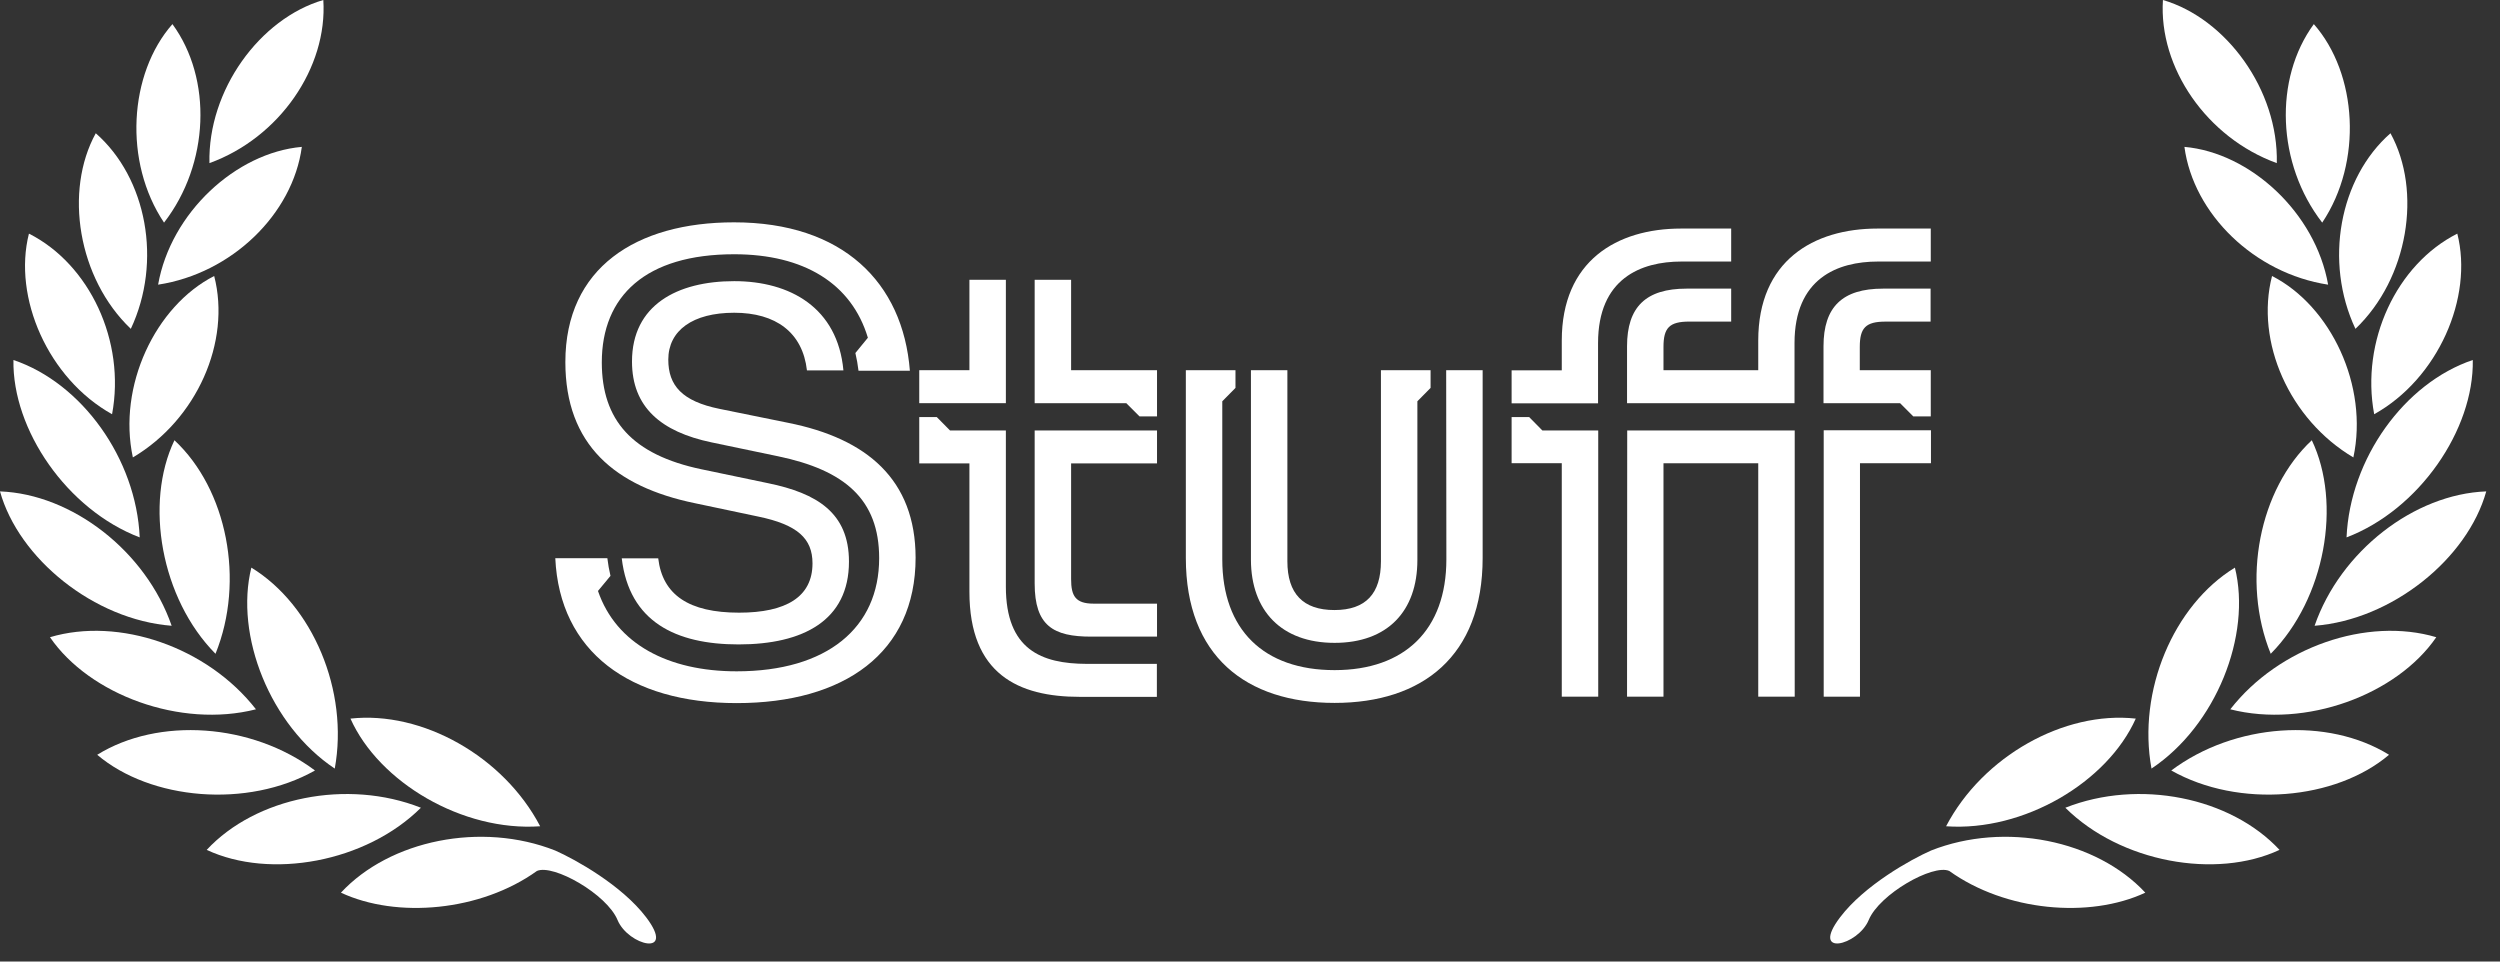
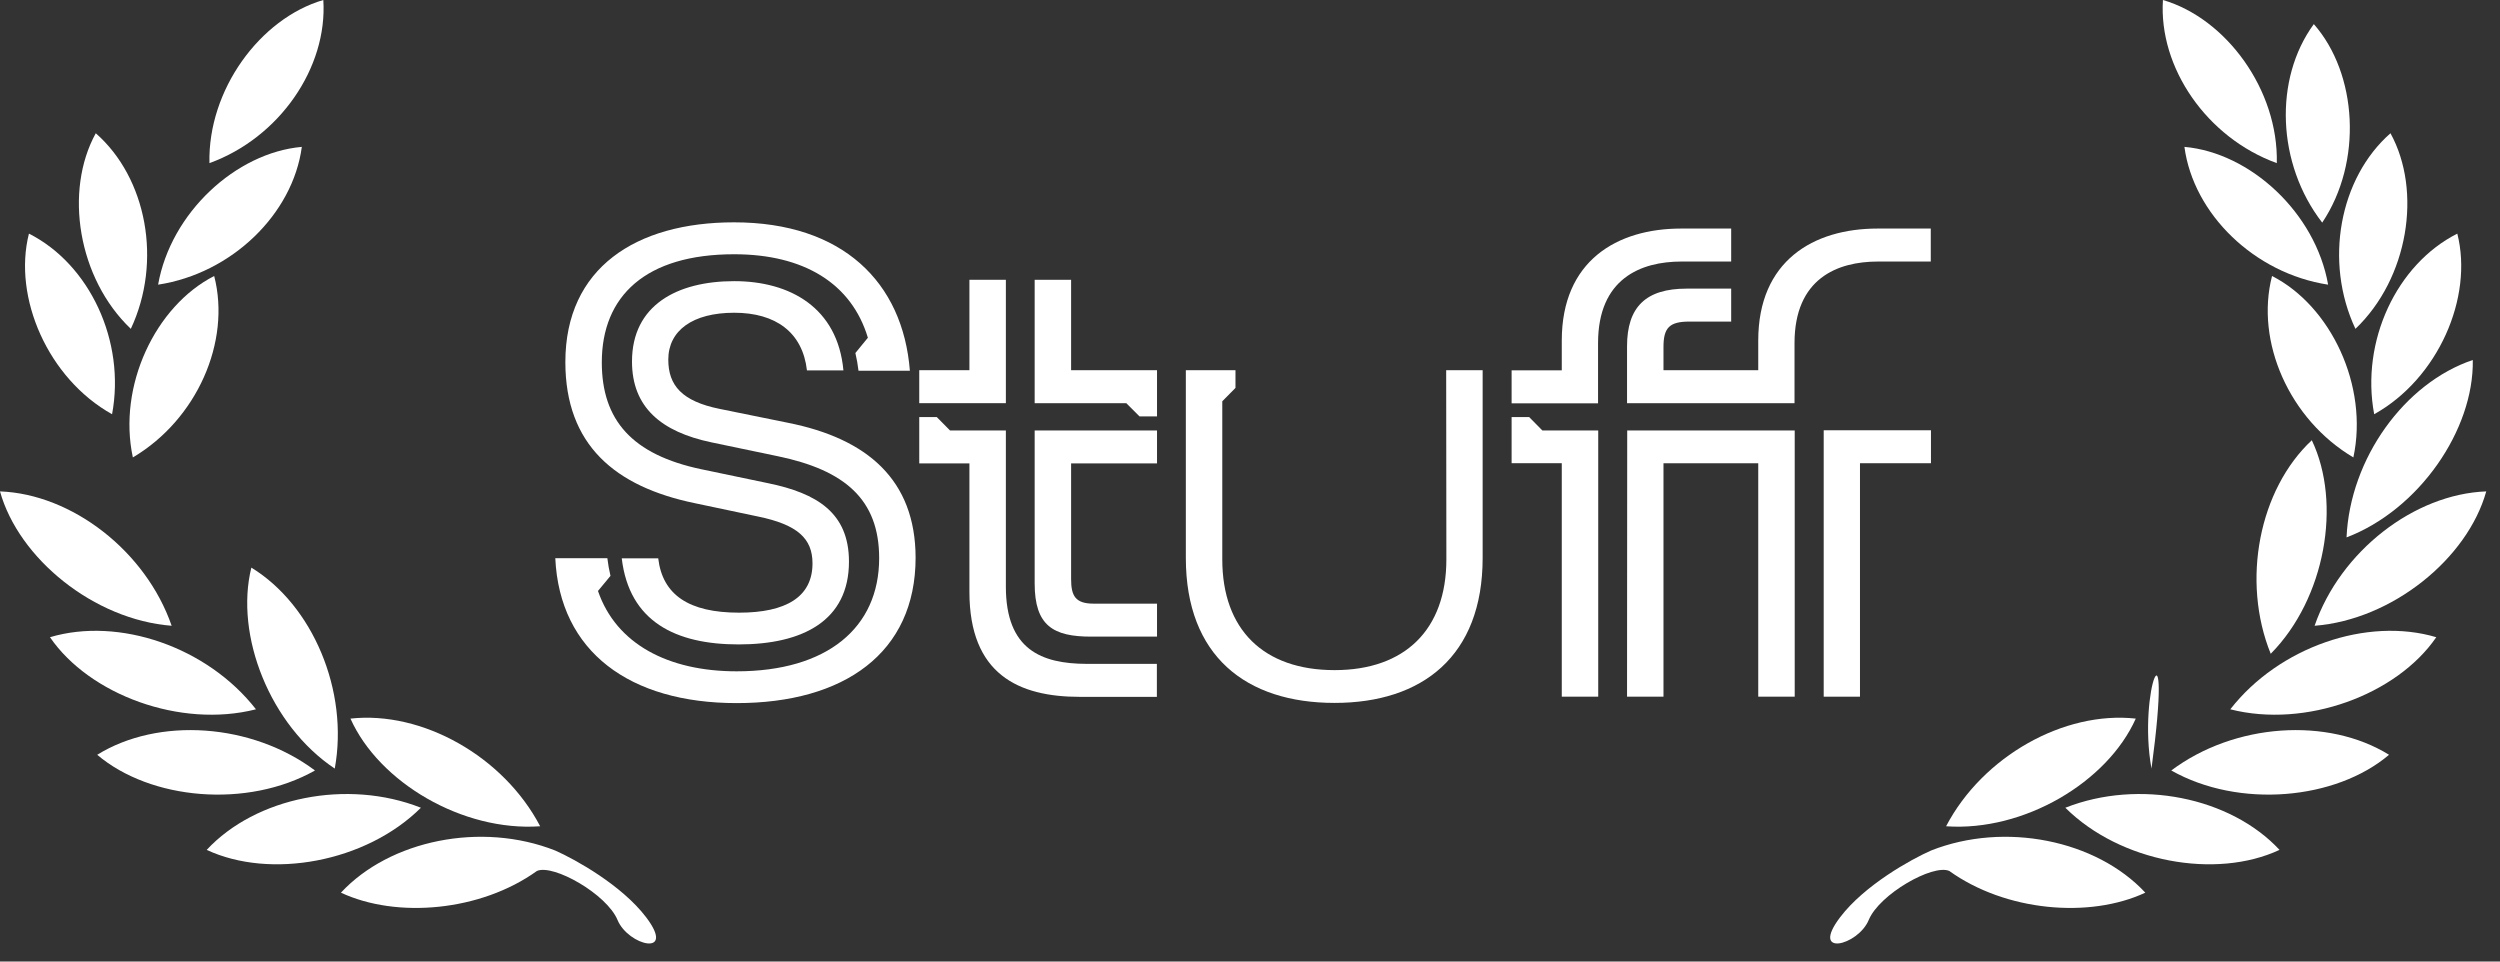
<svg xmlns="http://www.w3.org/2000/svg" width="104" height="40" viewBox="0 0 104 40" fill="none">
  <rect x="0" y="0" width="104" height="40" fill="#333333" stroke="none" />
  <path d="M22.471 34.373C19.24 34.6 15.765 32.545 14.579 29.894C17.559 29.565 20.948 31.461 22.471 34.373Z" fill="white" />
  <path d="M17.51 33.602C15.216 35.879 11.237 36.589 8.599 35.355C10.636 33.165 14.445 32.392 17.51 33.602Z" fill="white" />
  <path d="M14.183 37.135C16.22 34.945 20.029 34.171 23.094 35.381C23.934 35.751 25.867 36.825 26.88 38.159C28.146 39.828 26.136 39.346 25.689 38.271C25.242 37.195 23.018 35.935 22.338 36.231C20.001 37.91 16.51 38.223 14.183 37.135Z" fill="white" />
  <path d="M13.103 32.052C10.286 33.644 6.261 33.282 4.044 31.399C6.589 29.822 10.468 30.078 13.103 32.052Z" fill="white" />
  <path d="M13.926 31.973C11.235 30.178 9.758 26.431 10.456 23.613C13.011 25.175 14.518 28.743 13.926 31.973Z" fill="white" />
-   <path d="M8.965 27.198C6.693 24.9 6.003 20.934 7.257 18.314C9.444 20.355 10.199 24.153 8.965 27.198Z" fill="white" />
  <path d="M7.141 26.032C3.911 25.782 0.779 23.238 0 20.442C2.995 20.554 6.066 22.928 7.141 26.032Z" fill="white" />
-   <path d="M5.812 22.356C2.787 21.202 0.509 17.877 0.559 14.976C3.399 15.931 5.667 19.075 5.812 22.356Z" fill="white" />
  <path d="M5.527 19.029C4.889 16.061 6.46 12.732 8.91 11.482C9.617 14.213 8.191 17.452 5.527 19.029Z" fill="white" />
  <path d="M4.662 17.232C2.002 15.749 0.529 12.377 1.204 9.719C3.729 10.993 5.231 14.198 4.662 17.232Z" fill="white" />
  <path d="M5.442 13.68C3.24 11.581 2.661 7.948 3.984 5.543C6.108 7.407 6.756 10.884 5.442 13.68Z" fill="white" />
-   <path d="M6.824 9.261C5.131 6.737 5.358 3.066 7.173 1.003C8.84 3.282 8.715 6.817 6.824 9.261Z" fill="white" />
  <path d="M6.577 11.842C7.104 8.852 9.813 6.353 12.556 6.11C12.182 8.905 9.64 11.375 6.577 11.842Z" fill="white" />
  <path d="M8.713 6.786C8.642 3.751 10.808 0.773 13.45 0C13.632 2.814 11.624 5.731 8.713 6.786Z" fill="white" />
  <path d="M10.648 29.507C7.51 30.306 3.721 28.905 2.079 26.508C4.95 25.652 8.626 26.913 10.648 29.507Z" fill="white" />
  <path d="M72.017 10.88V9.508H69.93C67.266 9.508 64.97 10.851 64.97 14.165V15.407H62.883V16.779H66.479V14.274C66.479 11.588 68.255 10.88 69.952 10.88H72.017Z" fill="white" />
  <path d="M60.169 23.27C60.169 26.194 58.443 27.877 55.519 27.877C52.566 27.877 50.847 26.194 50.847 23.27V16.693L51.396 16.137V15.4H49.331V23.212C49.331 27.292 51.837 29.241 55.519 29.241C59.172 29.241 61.678 27.292 61.678 23.212V15.4H60.161L60.169 23.27Z" fill="white" />
  <path d="M75.858 28.982H77.375V19.27H80.328V17.899H75.866V28.982H75.858Z" fill="white" />
  <path d="M63.613 17.35H62.883V19.27H64.97V28.982H66.486V17.906H64.161L63.613 17.35Z" fill="white" />
  <path d="M67.685 28.982H69.201V19.271H73.143V28.982H74.66V17.906H67.692L67.685 28.982Z" fill="white" />
-   <path d="M55.519 26.743C57.714 26.743 58.963 25.429 58.963 23.299V16.693L59.512 16.137V15.4H57.447V23.35C57.447 24.693 56.819 25.378 55.512 25.378C54.205 25.378 53.555 24.693 53.555 23.35V15.4H52.039V23.292C52.046 25.4 53.302 26.743 55.519 26.743Z" fill="white" />
  <path d="M78.104 9.508C75.439 9.508 73.143 10.851 73.143 14.165V15.4H69.201V14.433C69.201 13.646 69.439 13.378 70.27 13.378H72.017V12.007H70.162C68.465 12.007 67.685 12.772 67.685 14.404V16.772H74.652V14.274C74.652 11.588 76.429 10.88 78.125 10.88H80.32V9.508H78.104Z" fill="white" />
-   <path d="M75.858 14.404V16.772H79.043L79.591 17.321H80.32V15.4H77.367V14.433C77.367 13.646 77.606 13.379 78.436 13.379H80.313V12.007H78.335C76.638 12.007 75.858 12.772 75.858 14.404Z" fill="white" />
  <path d="M28.898 20.931L31.533 21.487C33.179 21.826 33.8 22.404 33.8 23.436C33.8 24.83 32.703 25.487 30.746 25.487C28.66 25.487 27.562 24.75 27.382 23.227H25.865C26.176 25.862 28.111 26.808 30.725 26.808C33.41 26.808 35.317 25.812 35.317 23.364C35.317 21.335 33.988 20.519 31.952 20.101L29.187 19.523C26.291 18.916 25.035 17.473 25.035 15.075C25.035 12.31 26.862 10.577 30.544 10.577C33.439 10.577 35.425 11.79 36.104 14.05L35.584 14.685C35.642 14.931 35.685 15.177 35.714 15.422H37.851C37.562 11.747 35.057 9.249 30.537 9.249C26.465 9.249 23.519 11.14 23.519 15.061C23.519 18.505 25.584 20.245 28.898 20.931Z" fill="white" />
  <path d="M41.844 11.639H40.328V15.4H38.241V16.772H41.844V11.639Z" fill="white" />
  <path d="M32.782 17.588L29.938 17.01C28.371 16.693 27.801 16.036 27.801 14.96C27.801 13.747 28.819 13.01 30.544 13.01C32.27 13.01 33.389 13.826 33.569 15.408H35.086C34.847 12.801 32.869 11.696 30.544 11.696C28.169 11.696 26.291 12.693 26.291 15.039C26.291 16.931 27.49 17.963 29.606 18.404L32.371 18.982C35.136 19.559 36.573 20.772 36.573 23.22C36.573 26.115 34.407 27.927 30.645 27.927C27.801 27.927 25.634 26.794 24.876 24.584L25.396 23.956C25.338 23.711 25.295 23.465 25.266 23.22H23.1C23.281 27.119 26.205 29.249 30.645 29.249C35.107 29.249 38.089 27.169 38.089 23.198C38.082 19.956 36.075 18.245 32.782 17.588Z" fill="white" />
  <path d="M44.558 11.639H43.042V16.772H46.854L47.403 17.321H48.132V15.4H44.558V11.639Z" fill="white" />
  <path d="M41.844 24.404V17.906H39.519L38.97 17.35H38.241V19.278H40.328V24.621C40.328 28.043 42.364 28.989 44.92 28.989H48.126V27.617H45.201C43.331 27.61 41.844 27.032 41.844 24.404Z" fill="white" />
  <path d="M43.042 24.274C43.042 26.036 43.822 26.484 45.389 26.484H48.132V25.112H45.497C44.739 25.112 44.558 24.794 44.558 24.087V19.278H48.132V17.906H43.042V24.274Z" fill="white" />
  <path d="M80.957 34.373C84.188 34.6 87.663 32.545 88.848 29.894C85.869 29.565 82.48 31.461 80.957 34.373Z" fill="white" />
  <path d="M85.918 33.602C88.212 35.879 92.19 36.589 94.828 35.355C92.791 33.165 88.982 32.392 85.918 33.602Z" fill="white" />
  <path d="M89.245 37.135C87.208 34.945 83.399 34.171 80.334 35.381C79.494 35.751 77.56 36.825 76.548 38.159C75.282 39.828 77.292 39.346 77.739 38.271C78.186 37.195 80.41 35.935 81.089 36.231C83.427 37.91 86.918 38.223 89.245 37.135Z" fill="white" />
  <path d="M90.325 32.052C93.142 33.644 97.167 33.282 99.384 31.399C96.838 29.822 92.96 30.078 90.325 32.052Z" fill="white" />
-   <path d="M89.502 31.973C92.192 30.178 93.67 26.431 92.972 23.613C90.417 25.175 88.91 28.743 89.502 31.973Z" fill="white" />
+   <path d="M89.502 31.973C90.417 25.175 88.91 28.743 89.502 31.973Z" fill="white" />
  <path d="M94.462 27.198C96.735 24.9 97.424 20.934 96.171 18.314C93.984 20.355 93.229 24.153 94.462 27.198Z" fill="white" />
  <path d="M96.287 26.032C99.516 25.782 102.649 23.238 103.428 20.442C100.432 20.554 97.362 22.928 96.287 26.032Z" fill="white" />
  <path d="M97.616 22.356C100.64 21.202 102.919 17.877 102.868 14.976C100.028 15.931 97.761 19.075 97.616 22.356Z" fill="white" />
  <path d="M97.9 19.029C98.538 16.061 96.968 12.732 94.517 11.482C93.811 14.213 95.237 17.452 97.9 19.029Z" fill="white" />
  <path d="M98.766 17.232C101.426 15.749 102.899 12.377 102.224 9.719C99.698 10.993 98.197 14.198 98.766 17.232Z" fill="white" />
  <path d="M97.986 13.68C100.188 11.581 100.766 7.948 99.444 5.543C97.32 7.407 96.672 10.884 97.986 13.68Z" fill="white" />
  <path d="M96.604 9.261C98.296 6.737 98.07 3.066 96.255 1.003C94.587 3.282 94.713 6.817 96.604 9.261Z" fill="white" />
  <path d="M96.85 11.842C96.324 8.852 93.614 6.353 90.872 6.11C91.245 8.905 93.787 11.375 96.85 11.842Z" fill="white" />
  <path d="M94.715 6.786C94.786 3.751 92.62 0.773 89.978 0C89.796 2.814 91.803 5.731 94.715 6.786Z" fill="white" />
  <path d="M92.78 29.507C95.918 30.306 99.706 28.905 101.349 26.508C98.477 25.652 94.802 26.913 92.78 29.507Z" fill="white" />
</svg>